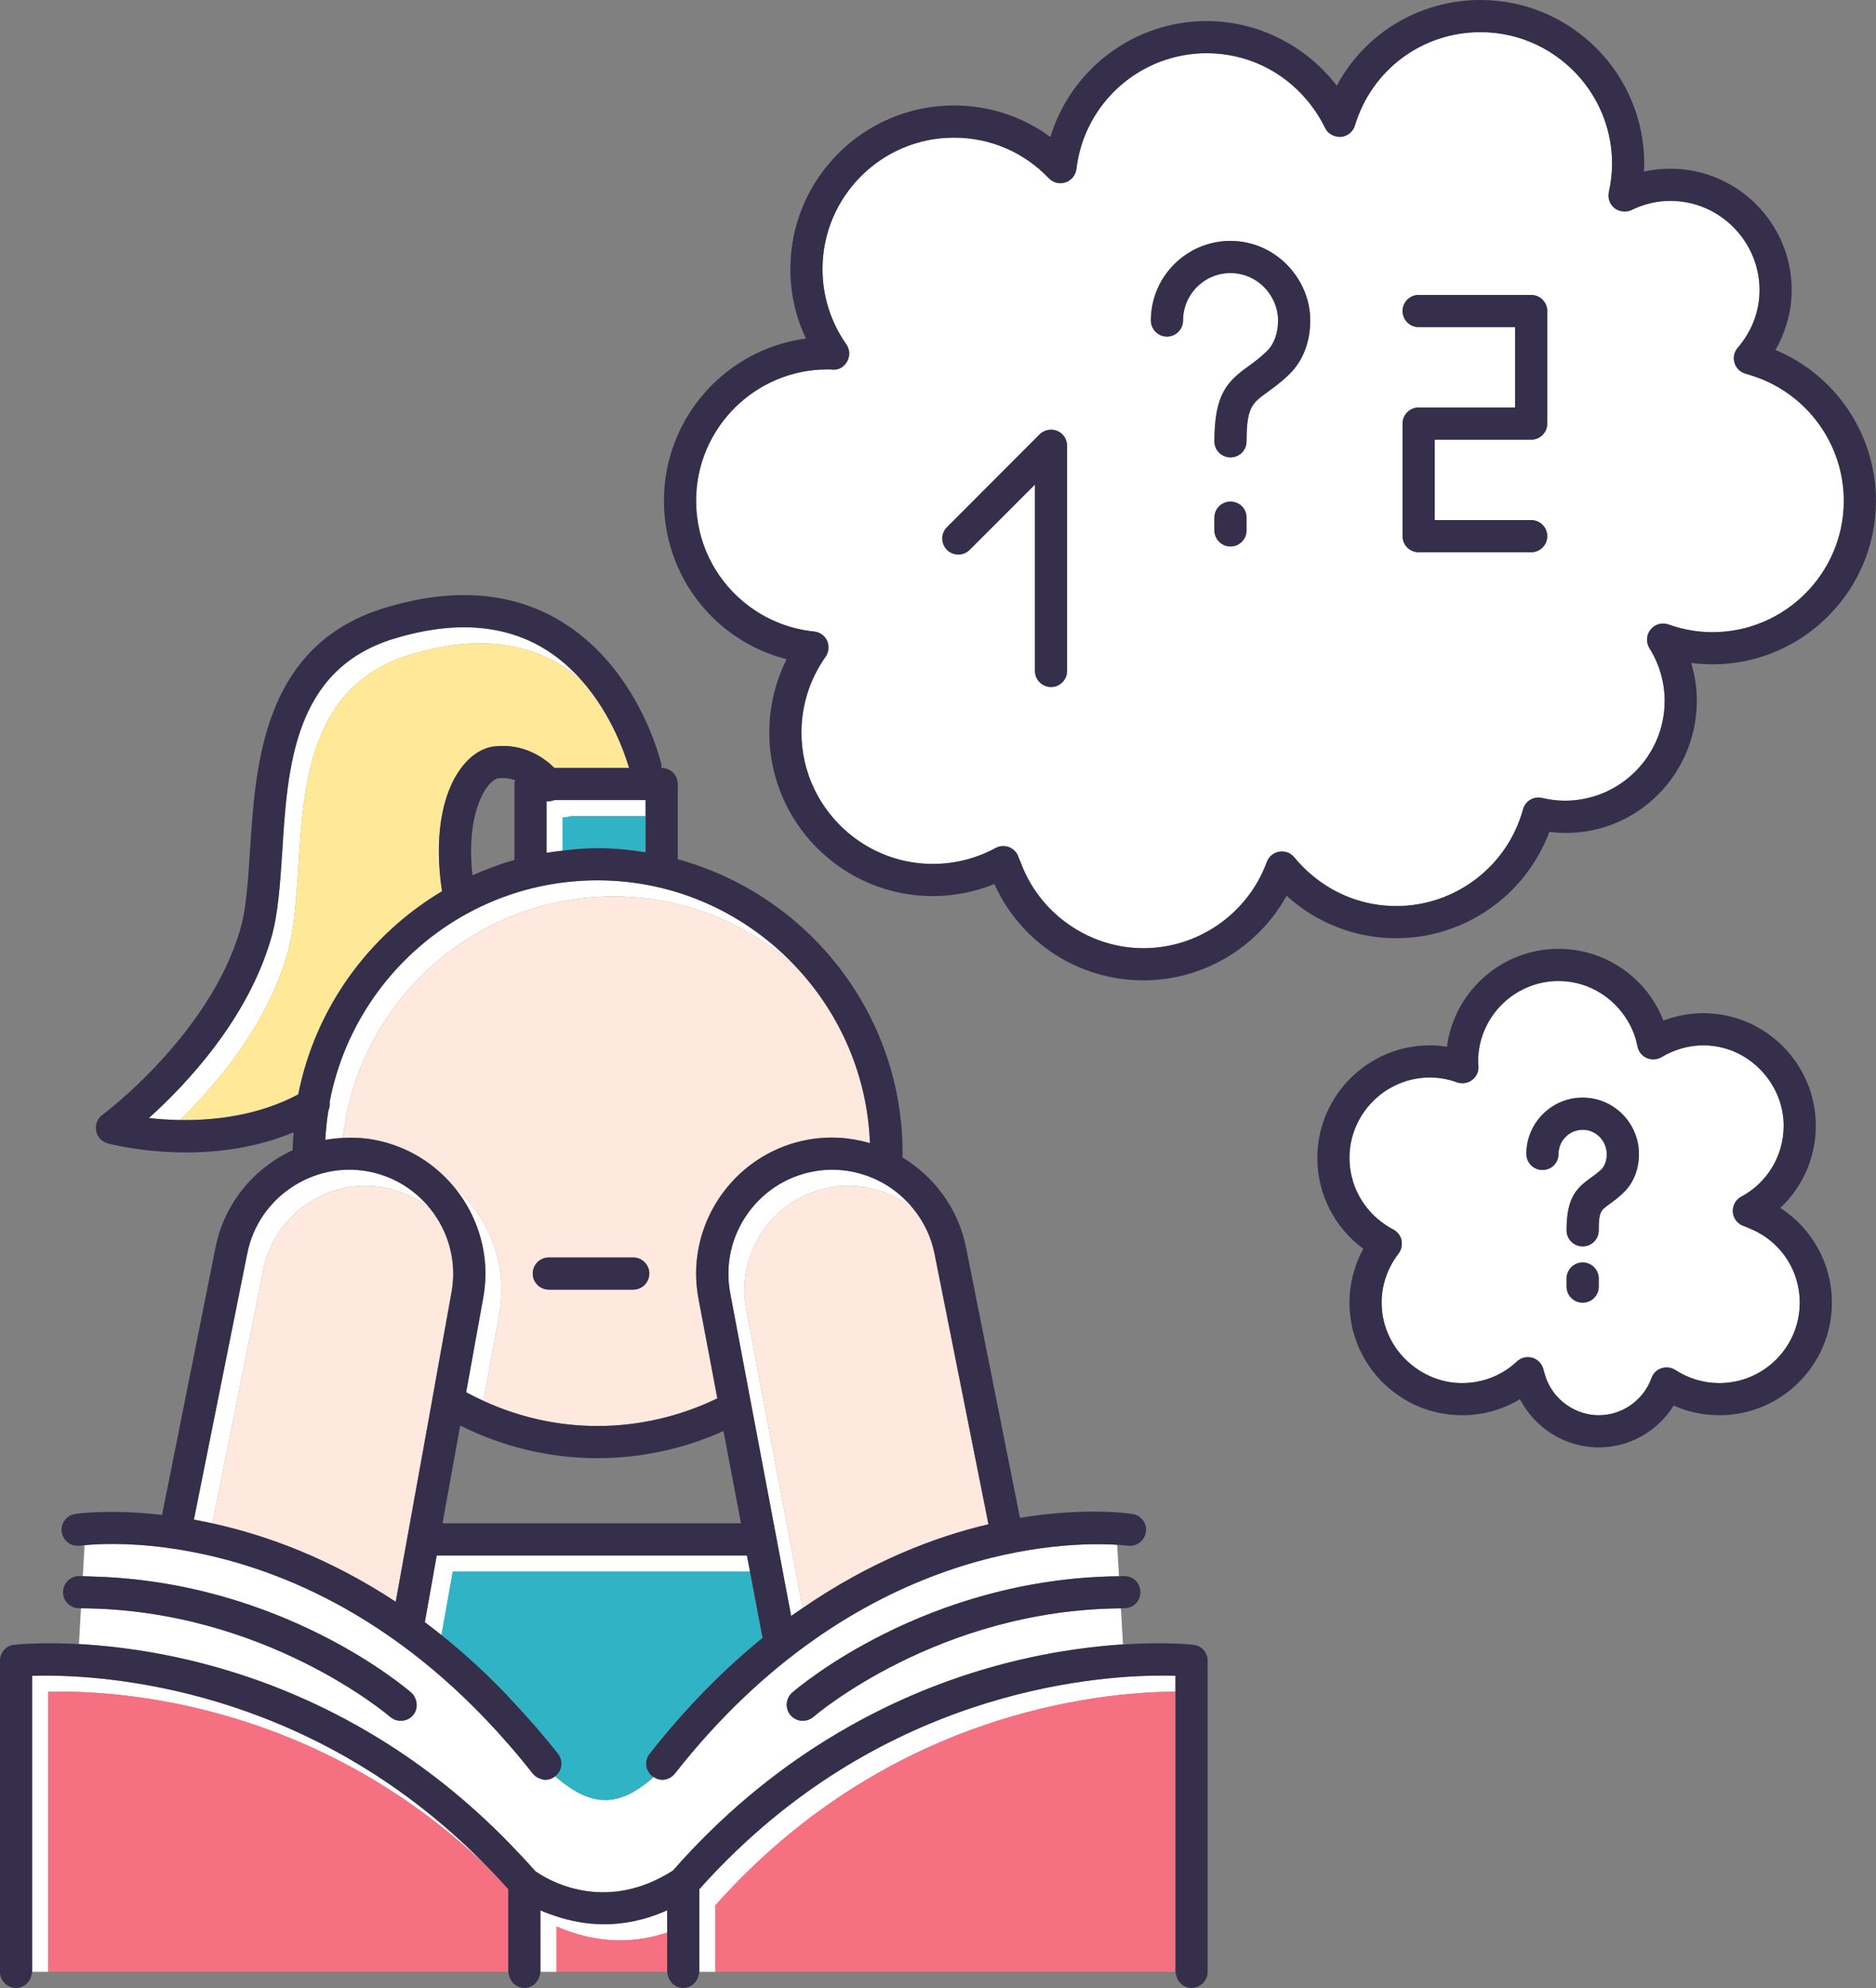
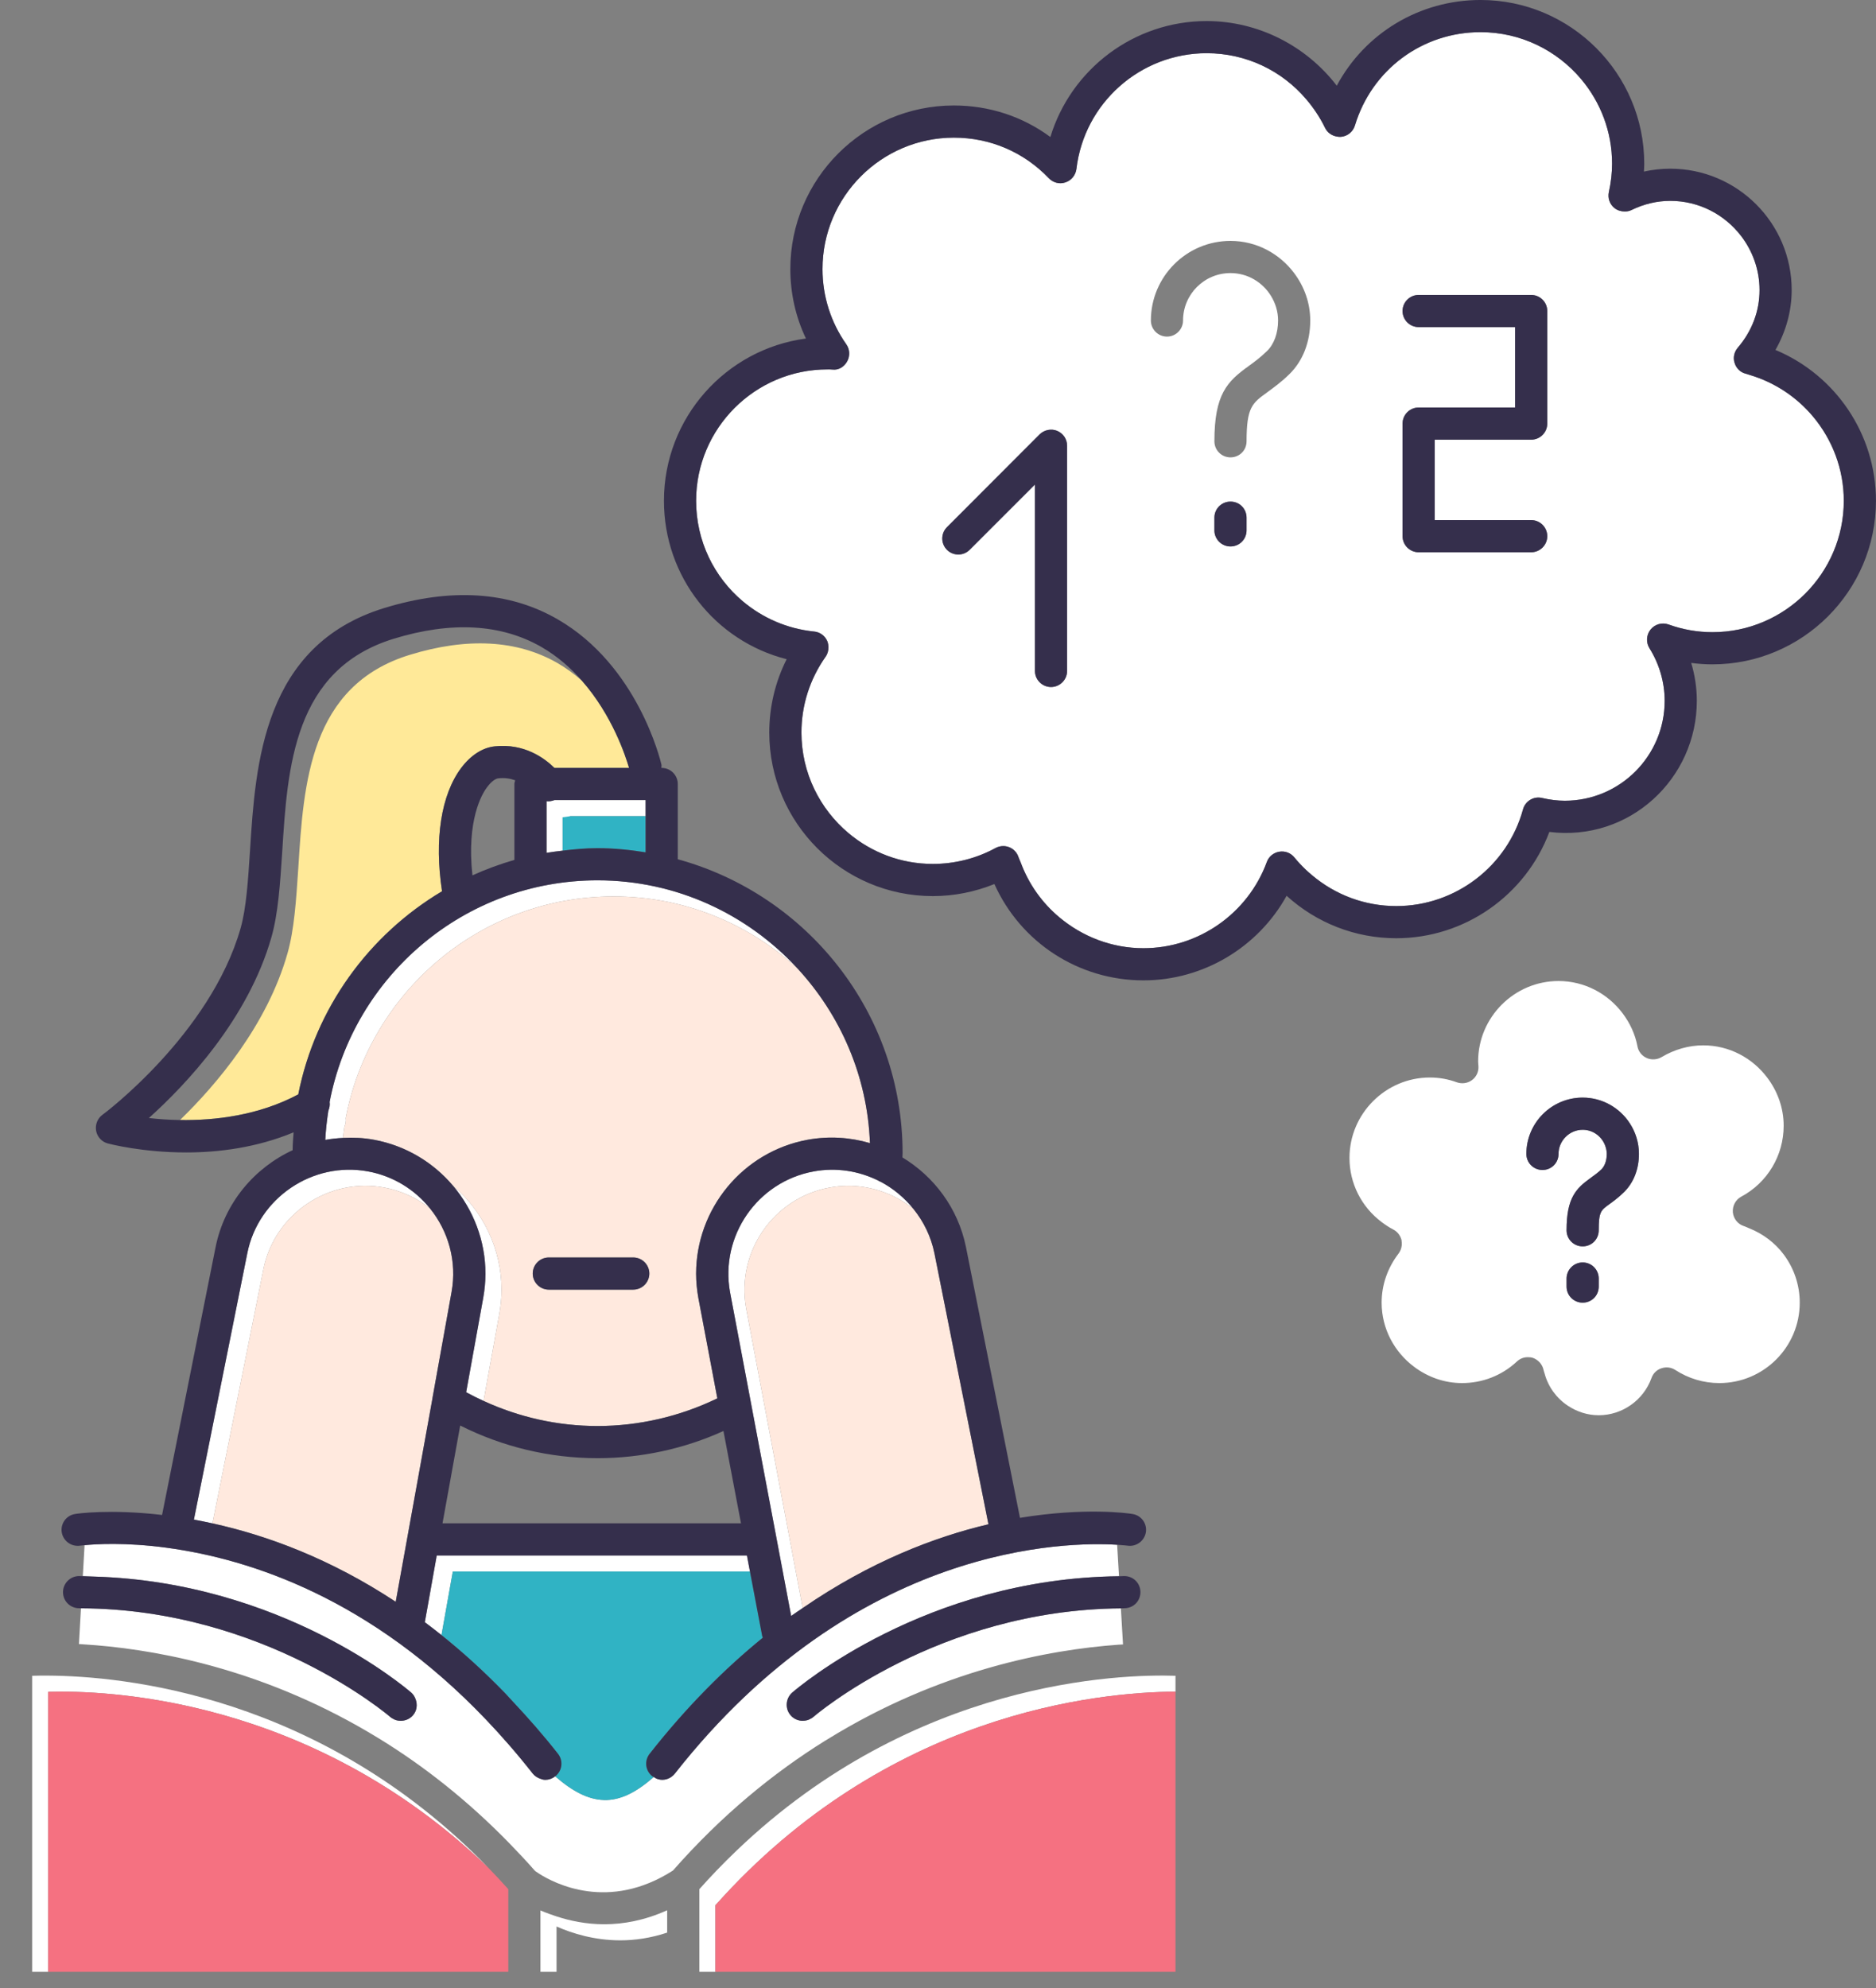
<svg xmlns="http://www.w3.org/2000/svg" height="3090.3" preserveAspectRatio="xMidYMid meet" version="1.0" viewBox="1041.8 954.9 2916.5 3090.3" width="2916.5" zoomAndPan="magnify">
  <rect x="1041.8" y="954.9" width="2916.5" height="3090.3" fill="#808080" stroke="none" />
  <g>
    <g id="change1_1">
      <path d="M 2869.258 3584.578 L 2869.258 3559.875 C 2783.32 3557.066 2463.547 3566.555 2186.848 3831.688 C 2176.445 3841.656 2166.078 3851.918 2155.832 3862.617 C 2146.82 3872.008 2137.879 3881.668 2129.004 3891.629 L 2129.004 4020.129 C 2137.332 4020.129 2145.676 4020.129 2154 4020.129 L 2154 3916.625 C 2420.809 3616.938 2748.941 3585.266 2869.258 3584.578" fill="#fff" />
    </g>
    <g id="change1_2">
      <path d="M 2006.246 3971.129 C 2028.785 3971.129 2053.324 3967.641 2079 3959.129 L 2079 3924.379 C 2044.242 3940.129 2011.004 3946.129 1981.25 3946.129 C 1952.973 3946.129 1927.984 3940.77 1907.004 3933.949 C 1906.965 3933.941 1906.953 3933.918 1906.914 3933.918 C 1903.293 3932.738 1899.875 3931.57 1896.508 3930.309 C 1891.379 3928.461 1886.445 3926.57 1882.004 3924.621 L 1882.004 4020.129 C 1891.188 4020.129 1899.48 4020.129 1907.004 4020.129 L 1907.004 3949.621 C 1931.504 3960.379 1965.75 3971.129 2006.246 3971.129" fill="#fff" />
    </g>
    <g id="change1_3">
      <path d="M 1800.84 3858.199 C 1539.344 3588.605 1231.387 3560.277 1116.191 3559.613 C 1111.848 3559.594 1107.77 3559.613 1103.961 3559.637 C 1103.582 3559.66 1103.172 3559.66 1102.789 3559.66 C 1098.781 3559.715 1095.051 3559.781 1091.75 3559.879 L 1091.75 4020.129 C 1098.891 4020.129 1106.922 4020.129 1116.754 4020.129 L 1116.754 3584.883 C 1202.871 3582.297 1523.367 3590.938 1800.84 3858.199" fill="#fff" />
    </g>
    <g id="change1_4">
      <path d="M 1191.277 3512.441 C 1298.617 3521.395 1460.859 3553.504 1628.496 3655.871 C 1629.746 3656.633 1630.996 3657.375 1632.246 3658.133 C 1699.859 3699.734 1768.293 3752.98 1834.172 3820.742 C 1847.457 3834.422 1860.68 3848.473 1873.746 3863.383 C 1874.906 3864.234 1876.996 3865.652 1879.543 3867.293 C 1903.777 3882.863 1988.195 3926.672 2088.004 3862.621 C 2164.246 3775.883 2245 3710.383 2324.492 3660.883 C 2325.742 3660.121 2326.992 3659.383 2328.238 3658.633 C 2503.023 3550.621 2672.492 3519.352 2780.457 3511.582 C 2783.008 3511.402 2785.211 3511.344 2787.676 3511.184 L 2784.375 3455.074 C 2500.133 3457.172 2308.23 3622.145 2306.246 3623.883 C 2304.996 3624.883 2303.75 3625.883 2302.5 3626.383 C 2298.602 3628.812 2294.461 3629.773 2290.082 3629.82 C 2289.98 3629.832 2289.859 3629.875 2289.742 3629.875 C 2283.004 3629.875 2275.992 3627.125 2270.996 3621.383 C 2262 3611.121 2262.992 3595.371 2273.238 3586.125 C 2281.668 3578.941 2480.434 3408.332 2781.434 3405.164 L 2778.559 3356.242 C 2702.883 3351.484 2373.219 3352.785 2090.996 3711.883 C 2086.07 3718.043 2078.938 3721.473 2071.773 3721.574 C 2071.688 3721.574 2071.602 3721.633 2071.5 3721.633 C 2069.035 3721.633 2066.59 3721.152 2064.215 3720.422 C 2062.023 3719.754 2060.039 3718.492 2058.074 3717.215 C 2030.094 3742.023 2005.398 3753.703 1980.652 3753.031 L 1980.496 3753.113 L 1980.242 3752.973 C 1956.246 3752.191 1932.168 3739.863 1904.922 3716.164 C 1904.82 3716.223 1904.699 3716.273 1904.613 3716.352 C 1900.168 3719.883 1894.848 3721.633 1889.496 3721.633 C 1886.469 3721.633 1883.512 3720.684 1880.656 3719.523 C 1876.652 3717.902 1872.906 3715.523 1870 3711.883 C 1845.902 3681.211 1821.48 3653.254 1796.938 3627.531 C 1618.547 3440.645 1432.668 3378.672 1301.246 3360.883 C 1236.148 3352.094 1189.77 3355.242 1173.266 3356.871 L 1170.527 3405.074 C 1176.566 3405.254 1182.547 3405.523 1188.586 3405.703 C 1481.027 3414.461 1672.977 3579.062 1681.246 3586.125 C 1684.566 3589.055 1686.578 3592.703 1687.988 3596.531 C 1691.027 3604.863 1689.906 3614.363 1683.746 3621.383 C 1678.746 3627.125 1671.746 3629.875 1664.746 3629.875 C 1660.496 3629.875 1655.996 3628.871 1652.246 3626.383 C 1650.996 3625.883 1649.746 3624.883 1648.496 3623.883 C 1646.508 3622.133 1452.547 3456.145 1167.688 3454.973 L 1164.527 3510.582 C 1165.348 3510.633 1166.059 3510.645 1166.879 3510.691 C 1174.617 3511.133 1182.828 3511.73 1191.277 3512.441" fill="#fff" />
    </g>
    <g id="change1_5">
      <path d="M 1821.5 2959.883 C 1821.5 2896.512 1792.766 2837.57 1745.957 2798.016 C 1777.742 2835.547 1796.496 2883.746 1796.496 2934.891 C 1796.496 2947.387 1795.238 2959.883 1792.996 2972.621 L 1766.492 3119.141 C 1775.367 3123.992 1784.418 3128.438 1793.578 3132.652 L 1818 2997.629 C 1820.242 2984.887 1821.5 2972.391 1821.5 2959.883" fill="#fff" />
    </g>
    <g id="change1_6">
      <path d="M 3566.484 2808.133 C 3558.004 2816.375 3550.254 2822.133 3543.988 2826.625 C 3530.488 2836.383 3527.238 2838.625 3527.238 2867.375 C 3527.238 2881.375 3516.238 2892.375 3502.246 2892.375 C 3488.488 2892.375 3477.25 2881.375 3477.25 2867.375 C 3477.25 2816.887 3492 2802.383 3514.496 2786.125 C 3519.984 2782.133 3525.73 2778.133 3531.738 2772.383 C 3536.73 2767.133 3539.746 2758.633 3539.746 2748.625 C 3539.746 2744.875 3539.016 2741.316 3537.98 2737.883 C 3533.316 2722.555 3519.207 2711.125 3502.246 2711.125 C 3481.75 2711.125 3464.742 2728.137 3464.742 2748.625 C 3464.742 2762.625 3453.742 2773.625 3439.75 2773.625 C 3425.992 2773.625 3414.73 2762.625 3414.73 2748.625 C 3414.73 2700.383 3454 2661.125 3502.246 2661.125 C 3532.75 2661.125 3559.582 2676.875 3575.246 2700.613 C 3584.363 2714.426 3589.734 2730.883 3589.734 2748.625 C 3589.734 2772.383 3581.488 2793.375 3566.484 2808.133 Z M 3527.238 2954.875 C 3527.238 2968.871 3516.238 2979.875 3502.246 2979.875 C 3488.488 2979.875 3477.25 2968.871 3477.25 2954.875 L 3477.25 2942.375 C 3477.25 2928.633 3488.488 2917.375 3502.246 2917.375 C 3516.238 2917.375 3527.238 2928.633 3527.238 2942.375 Z M 3760.758 2864.074 C 3758.141 2863.043 3755.691 2861.746 3752.984 2860.883 C 3743.488 2857.875 3736.754 2849.383 3735.738 2839.383 C 3734.984 2829.383 3740.004 2819.875 3748.742 2815.137 C 3789.496 2793.375 3814.75 2751.125 3814.75 2704.875 C 3814.75 2676.816 3805.066 2651.113 3789.332 2630.195 C 3766.527 2599.879 3730.582 2579.879 3689.734 2579.879 C 3667 2579.879 3644.738 2586.379 3625 2598.137 C 3620.711 2600.727 3615.906 2601.832 3611.102 2601.645 C 3608.016 2601.527 3604.93 2600.984 3601.984 2599.621 C 3594.492 2596.391 3588.98 2589.633 3587.496 2581.645 C 3583.895 2562.305 3575.578 2544.969 3564.363 2530.055 C 3541.348 2499.457 3505.07 2479.879 3464.742 2479.879 C 3396.004 2479.879 3339.75 2536.133 3339.75 2604.871 C 3339.75 2606.641 3339.988 2608.125 3339.988 2609.633 L 3340.246 2612.387 C 3340.742 2620.867 3336.996 2628.875 3330.234 2633.895 C 3323.496 2638.887 3314.734 2640.137 3306.75 2637.379 C 3293.25 2632.363 3279 2629.867 3264.746 2629.867 C 3195.984 2629.867 3139.754 2686.125 3139.754 2754.875 C 3139.754 2794.746 3158.578 2831.215 3189.883 2854.707 C 3195.488 2858.902 3201.355 2862.824 3207.738 2866.133 C 3214.242 2869.375 3219 2875.625 3220.742 2882.875 C 3220.812 2883.195 3220.672 2883.512 3220.742 2883.832 C 3221.898 2890.785 3220.297 2897.895 3215.984 2903.637 C 3199 2925.883 3189.742 2952.125 3189.742 2979.875 C 3189.742 3020.715 3209.742 3056.656 3240.059 3079.473 C 3260.977 3095.203 3286.68 3104.871 3314.734 3104.871 C 3346.488 3104.871 3376.734 3093.133 3399.984 3071.383 C 3404.742 3066.883 3410.75 3064.625 3416.992 3064.625 C 3419.492 3064.625 3422.246 3064.883 3424.742 3065.633 C 3433.246 3068.633 3439.75 3075.883 3441.492 3084.633 C 3441.848 3086.406 3442.551 3088.035 3443.023 3089.762 C 3448.652 3110.883 3461.75 3128.473 3479.184 3140.043 C 3493.129 3149.305 3509.594 3154.875 3527.238 3154.875 C 3563.75 3154.875 3596.73 3131.633 3609.238 3097.133 C 3611.738 3089.883 3617.484 3084.133 3624.738 3081.875 C 3632.23 3079.383 3639.98 3080.375 3646.484 3084.633 C 3667 3097.883 3690.488 3104.871 3714.75 3104.871 C 3783.746 3104.871 3839.742 3048.883 3839.742 2979.875 C 3839.742 2952.094 3830.625 2926.125 3814.867 2905.055 C 3801.344 2886.965 3782.734 2872.805 3760.758 2864.074" fill="#fff" />
    </g>
    <g id="change1_7">
      <path d="M 3046.25 1536.613 C 3033.504 1549.113 3021.496 1557.621 3012.008 1564.629 C 2988.504 1581.641 2979.754 1587.891 2979.754 1640.879 C 2979.754 1654.875 2968.75 1665.879 2954.754 1665.879 C 2941.004 1665.879 2929.754 1654.875 2929.754 1640.879 C 2929.754 1567.621 2949.754 1547.891 2982.746 1524.113 C 2991.738 1517.621 3001.25 1510.633 3011.496 1500.609 C 3022.5 1490.117 3028.75 1472.617 3028.75 1453.133 C 3028.75 1439.211 3024.656 1426.367 3017.941 1415.266 C 3004.949 1393.844 2981.594 1379.383 2954.754 1379.383 C 2913.992 1379.383 2881.004 1412.375 2881.004 1453.133 C 2881.004 1466.883 2869.754 1478.133 2856.004 1478.133 C 2842.254 1478.133 2831.004 1466.883 2831.004 1453.133 C 2831.004 1384.871 2886.492 1329.383 2954.754 1329.383 C 2995.344 1329.383 3031.199 1349.285 3053.824 1379.531 C 3069.266 1400.168 3078.75 1425.461 3078.75 1453.133 C 3078.75 1486.613 3067.254 1516.125 3046.25 1536.613 Z M 2979.754 1779.387 C 2979.754 1793.137 2968.75 1804.387 2954.754 1804.387 C 2941.004 1804.387 2929.754 1793.137 2929.754 1779.387 L 2929.754 1759.633 C 2929.754 1745.637 2941.004 1734.629 2954.754 1734.629 C 2968.75 1734.629 2979.754 1745.637 2979.754 1759.633 Z M 2700.758 1648.062 L 2700.758 1997.867 C 2700.758 2011.617 2689.508 2022.867 2675.758 2022.867 C 2662.008 2022.867 2650.758 2011.617 2650.758 1997.867 L 2650.758 1708.137 L 2549.262 1809.633 C 2544.383 1814.484 2538.059 1816.91 2531.711 1816.91 C 2525.289 1816.934 2518.895 1814.535 2513.992 1809.633 C 2504.262 1799.875 2504.262 1784.141 2513.992 1774.387 L 2658.012 1630.121 C 2665.242 1623.133 2676 1620.879 2685.242 1624.629 C 2694.75 1628.625 2700.758 1637.621 2700.758 1647.891 Z M 3222.258 1613.379 C 3222.258 1599.629 3233.508 1588.379 3247.258 1588.379 L 3397.258 1588.379 L 3397.258 1463.379 L 3247.258 1463.379 C 3233.508 1463.379 3222.258 1452.129 3222.258 1438.379 C 3222.258 1424.629 3233.508 1413.379 3247.258 1413.379 L 3422.258 1413.379 C 3436.008 1413.379 3447.258 1424.629 3447.258 1438.379 L 3447.258 1613.379 C 3447.258 1627.129 3436.008 1638.379 3422.258 1638.379 L 3272.258 1638.379 L 3272.258 1763.383 L 3422.258 1763.383 C 3436.008 1763.383 3447.258 1774.633 3447.258 1788.383 C 3447.258 1802.133 3436.008 1813.383 3422.258 1813.383 L 3247.258 1813.383 C 3233.508 1813.383 3222.258 1802.133 3222.258 1788.383 Z M 3409.488 2213.113 C 3412.992 2200.125 3426.254 2192.133 3439.242 2195.371 C 3451.254 2198.141 3463.238 2199.609 3474.488 2199.609 C 3560.25 2199.609 3629.758 2129.879 3629.758 2044.363 C 3629.758 2015.637 3621.5 1987.109 3606.008 1962.379 C 3600.496 1953.383 3601.254 1941.887 3607.75 1933.629 C 3614.488 1925.121 3625.738 1922.133 3635.738 1925.613 C 3657.996 1933.629 3681.012 1937.621 3704 1937.621 C 3816.5 1937.621 3908.242 1845.883 3908.242 1733.379 C 3908.242 1683.945 3890.301 1637.988 3860.129 1602.105 C 3835.008 1572.277 3801.402 1549.582 3762.309 1537.84 C 3760.203 1537.203 3758.145 1536.441 3756.012 1535.879 C 3747.504 1533.871 3741.012 1527.375 3738.512 1519.141 C 3735.742 1511.125 3737.75 1502.129 3743.242 1495.633 C 3765.496 1469.629 3777.262 1438.625 3777.262 1405.879 C 3777.262 1373.992 3766.328 1344.676 3748.168 1321.195 C 3722.773 1288.402 3683.117 1267.129 3638.508 1267.129 C 3617.996 1267.129 3597.75 1271.883 3578.238 1281.367 C 3574.883 1283.059 3571.254 1283.648 3567.602 1283.648 C 3562.039 1283.648 3556.449 1282.004 3551.742 1278.379 C 3544.242 1272.371 3541.008 1262.887 3542.992 1253.375 C 3546.254 1238.621 3547.992 1223.621 3547.992 1209.383 C 3547.992 1159.355 3529.883 1113.5 3499.93 1077.934 C 3462.379 1033.324 3406.227 1004.871 3343.508 1004.871 C 3252.992 1004.871 3174.512 1063.129 3148.262 1149.871 C 3145.246 1159.871 3136.496 1166.883 3126.25 1167.641 C 3124.168 1167.762 3122.184 1167.492 3120.223 1167.176 C 3112.23 1165.875 3105.367 1161.047 3101.742 1153.621 C 3093.898 1137.348 3083.973 1122.691 3072.695 1109.406 C 3034.484 1064.379 2978.75 1037.617 2917.742 1037.617 C 2814.508 1037.617 2727.254 1115.117 2715.242 1217.641 C 2713.992 1227.125 2707.496 1235.387 2698.258 1238.375 C 2688.992 1241.637 2678.992 1238.891 2672.25 1231.883 C 2633.258 1191.121 2581 1168.867 2524.75 1168.867 C 2412.25 1168.867 2320.5 1260.387 2320.5 1373.133 C 2320.5 1415.117 2333.25 1455.633 2357.5 1490.117 C 2363 1497.887 2363.5 1508.133 2359 1516.371 C 2354.5 1524.875 2345.75 1530.633 2336 1529.383 L 2332 1529.141 C 2330.75 1529.141 2329.5 1529.141 2328.25 1529.141 C 2215.75 1529.141 2124 1620.633 2124 1733.379 C 2124 1796.055 2152.07 1852.207 2196.781 1889.754 C 2227.148 1915.27 2265.133 1932.281 2307.5 1936.617 C 2316.25 1937.379 2324 1942.867 2327.75 1951.129 C 2329.152 1954.312 2329.672 1957.77 2329.699 1961.203 C 2329.738 1966.371 2328.402 1971.52 2325.25 1975.883 C 2300.75 2010.637 2287.75 2051.375 2287.75 2093.629 C 2287.75 2156.227 2316.211 2212.332 2360.789 2249.855 C 2396.332 2279.758 2442.102 2297.871 2492.004 2297.871 C 2526 2297.871 2559.75 2289.391 2589.508 2273.141 C 2593.258 2271.129 2597.25 2270.125 2601.492 2270.125 C 2604.508 2270.125 2607.742 2270.641 2610.758 2271.891 C 2617.742 2274.609 2623.012 2280.371 2625.242 2287.379 C 2626.148 2290.223 2627.57 2292.746 2628.598 2295.543 C 2641.199 2329.586 2662.105 2358.559 2688.672 2380.812 C 2724.555 2410.91 2770.219 2428.875 2819.508 2428.875 C 2904.754 2428.875 2981.738 2375.125 3011.25 2294.879 C 3014.238 2286.375 3021.738 2280.371 3030.488 2278.875 C 3039.508 2277.379 3048.258 2280.641 3053.996 2287.625 C 3059.582 2294.512 3065.637 2300.887 3071.938 2306.914 C 3075 2309.832 3078.188 2312.551 3081.398 2315.273 C 3117.867 2346.105 3163.875 2363.387 3212.5 2363.387 C 3304.242 2363.387 3385.246 2301.621 3409.488 2213.113" fill="#fff" />
    </g>
    <g id="change1_8">
      <path d="M 1554.25 2667.875 C 1555 2672.617 1554 2677.117 1552.25 2681.633 C 1550 2696.379 1548.254 2711.371 1547.5 2726.875 C 1556.562 2725.215 1565.742 2724.297 1574.992 2723.785 C 1575.684 2718.039 1576.383 2712.293 1577.25 2706.625 C 1579.004 2702.109 1580.004 2697.613 1579.25 2692.867 C 1616.75 2496.883 1789.004 2348.371 1995.758 2348.371 C 2105.879 2348.371 2205.98 2390.934 2281.371 2460.066 C 2203.93 2376.254 2093.578 2323.379 1970.75 2323.379 C 1764.008 2323.379 1591.75 2471.871 1554.25 2667.875" fill="#fff" />
    </g>
    <g id="change1_9">
      <path d="M 2306.742 2775.891 C 2219.246 2791.887 2160.988 2876.121 2176.742 2963.621 L 2271.746 3466.879 C 2277.758 3462.543 2283.711 3458.738 2289.707 3454.598 L 2201.738 2988.617 C 2186 2901.121 2244.242 2816.883 2331.742 2800.891 C 2366.738 2794.379 2401.492 2800.117 2431.746 2814.891 C 2433 2815.887 2434.238 2816.371 2435.75 2816.883 C 2445.055 2821.793 2453.781 2827.73 2461.984 2834.316 C 2447.906 2816.809 2430.477 2802.277 2410.75 2791.887 C 2409.242 2791.375 2407.988 2790.891 2406.75 2789.879 C 2376.496 2775.121 2341.738 2769.383 2306.742 2775.891" fill="#fff" />
    </g>
    <g id="change1_10">
      <path d="M 2207.738 3397.887 L 2202.996 3372.883 L 1720.75 3372.883 L 1702.246 3476.621 C 1710.859 3483.066 1719.504 3489.73 1728.145 3496.641 L 1745.75 3397.887 L 2207.738 3397.887" fill="#fff" />
    </g>
    <g id="change1_11">
-       <path d="M 1505.496 2304.875 C 1513.746 2171.641 1523.496 2020.645 1678.746 1972.879 C 1768.246 1945.371 1845.746 1949.621 1908.496 1985.633 C 1922.555 1993.719 1935.137 2003.148 1946.664 2013.273 C 1929.355 1993.531 1908.574 1975.055 1883.496 1960.637 C 1820.746 1924.625 1743.246 1920.375 1653.746 1947.883 C 1498.496 1995.629 1488.746 2146.645 1480.496 2279.879 C 1477.246 2328.871 1474.246 2375.121 1463.746 2411.887 C 1427.496 2539.379 1330.246 2641.633 1273.246 2692.871 C 1287.309 2694.496 1303.688 2695.742 1321.609 2696.027 C 1378.879 2640.348 1457.086 2548.262 1488.746 2436.883 C 1499.246 2400.117 1502.246 2353.867 1505.496 2304.875" fill="#fff" />
-     </g>
+       </g>
    <g id="change1_12">
      <path d="M 1891.5 2200.371 L 1891.5 2280.629 C 1899.785 2279.188 1908.156 2278.277 1916.508 2277.246 L 1916.508 2225.375 C 1920.754 2225.875 1924.758 2225.117 1928.742 2223.621 L 2045.508 2223.621 L 2045.508 2198.617 L 1903.754 2198.617 C 1899.75 2200.113 1895.746 2200.867 1891.5 2200.371" fill="#fff" />
    </g>
    <g id="change1_13">
      <path d="M 1839.812 3600.781 C 1836.52 3596.707 1832.578 3592.262 1826.891 3586.762 C 1831.211 3591.211 1835.492 3596.199 1839.812 3600.781" fill="#fff" />
    </g>
    <g id="change1_14">
      <path d="M 1451.258 2928.133 C 1468.258 2842.129 1552.75 2784.875 1639.004 2800.871 C 1665.98 2805.816 1690.168 2817.32 1710.289 2833.387 C 1686.828 2804.32 1653.391 2783.102 1614.004 2775.871 C 1527.75 2759.875 1443.258 2817.129 1426.258 2903.117 L 1343.254 3317.129 C 1352.625 3318.805 1362.324 3320.84 1372.094 3322.984 L 1451.258 2928.133" fill="#fff" />
    </g>
    <g id="change2_1">
      <path d="M 2051.746 3681.129 C 2109.504 3607.625 2168.754 3548.613 2227.754 3500.613 C 2227.508 3499.875 2227 3499.121 2226.758 3498.125 L 2207.746 3397.875 L 1745.754 3397.875 L 1728.148 3496.637 C 1761.086 3523 1794.105 3552.945 1826.91 3586.758 C 1832.582 3592.25 1836.516 3596.691 1839.824 3600.781 C 1863.125 3625.598 1886.348 3651.949 1909.254 3681.129 C 1917.754 3691.879 1916.004 3707.629 1905.004 3716.129 C 1904.988 3716.148 1904.949 3716.148 1904.934 3716.156 C 1932.172 3739.859 1956.254 3752.188 1980.254 3752.969 C 1980.379 3752.969 1980.527 3753.02 1980.652 3753.027 C 2005.402 3753.699 2030.098 3742.02 2058.074 3717.207 C 2057.418 3716.766 2056.625 3716.648 2055.996 3716.129 C 2045.008 3707.629 2043.262 3691.879 2051.746 3681.129" fill="#30b3c4" />
    </g>
    <g id="change3_1">
      <path d="M 2869.258 3584.578 C 2748.941 3585.266 2420.809 3616.938 2154 3916.625 L 2154 4020.129 C 2317.02 4020.129 2477.012 4020.129 2601.766 4020.129 C 2619.137 4020.129 2635.809 4020.129 2651.758 4020.129 C 2761.898 4020.129 2835.512 4020.129 2844.262 4020.129 C 2854.082 4020.129 2862.109 4020.129 2869.258 4020.129 L 2869.258 3584.578" fill="#f57181" />
    </g>
    <g id="change4_1">
      <path d="M 2431.742 2814.891 C 2401.5 2800.113 2366.742 2794.371 2331.754 2800.891 C 2244.242 2816.883 2185.996 2901.121 2201.75 2988.629 L 2289.707 3454.602 C 2394.27 3382.617 2494.797 3344.02 2578.496 3324.387 L 2494.5 2903.129 C 2489.23 2877.152 2477.715 2853.867 2461.988 2834.316 C 2453.781 2827.719 2445.062 2821.785 2435.746 2816.883 C 2434.242 2816.375 2432.992 2815.887 2431.742 2814.891" fill="#ffe9de" />
    </g>
    <g id="change4_2">
      <path d="M 2051.246 2934.633 C 2051.246 2948.379 2040.004 2959.637 2026.242 2959.637 L 1894.996 2959.637 C 1881.25 2959.637 1869.992 2948.379 1869.992 2934.633 C 1869.992 2920.871 1881.25 2909.629 1894.996 2909.629 L 2026.242 2909.629 C 2040.004 2909.629 2051.246 2920.871 2051.246 2934.633 Z M 1579.25 2692.863 C 1580 2697.613 1579 2702.121 1577.25 2706.625 C 1576.379 2712.289 1575.68 2718.047 1574.988 2723.789 C 1590.77 2722.941 1606.77 2723.625 1623 2726.621 C 1672.848 2735.793 1715.418 2761.984 1745.953 2798.02 C 1792.77 2837.562 1821.5 2896.5 1821.5 2959.879 C 1821.5 2972.375 1820.246 2984.883 1818 2997.621 L 1793.586 3132.641 C 1848.926 3158.117 1909.184 3171.637 1970.754 3171.637 C 2035.254 3171.637 2099.254 3156.637 2157.004 3128.625 L 2127.492 2972.617 C 2125.25 2959.879 2123.996 2947.387 2123.996 2934.879 C 2123.996 2834.637 2195.75 2745.375 2297.504 2726.621 C 2330.758 2720.633 2363.504 2722.879 2394.25 2731.875 C 2390.312 2627.109 2347.984 2532.188 2281.367 2460.074 C 2205.984 2390.938 2105.875 2348.383 1995.742 2348.383 C 1788.996 2348.383 1616.75 2496.887 1579.25 2692.863" fill="#ffe9de" />
    </g>
    <g id="change3_2">
-       <path d="M 2079 3959.129 C 2053.324 3967.641 2028.785 3971.129 2006.246 3971.129 C 1965.75 3971.129 1931.504 3960.379 1907.004 3949.621 L 1907.004 4020.129 C 1926.227 4020.129 1940.93 4020.129 1955.496 4020.129 C 1970.457 4020.129 1985.52 4020.129 2005.496 4020.129 C 2018.926 4020.129 2034.512 4020.129 2054 4020.129 C 2061.527 4020.129 2069.805 4020.129 2079 4020.129 L 2079 3959.129" fill="#f57181" />
-     </g>
+       </g>
    <g id="change2_2">
-       <path d="M 1916.504 2225.375 L 1916.504 2277.258 C 1934.352 2275.008 1952.355 2273.375 1970.754 2273.375 C 1996.25 2273.375 2021 2275.879 2045.492 2279.863 L 2045.492 2223.621 L 1928.75 2223.621 C 1924.746 2225.121 1920.742 2225.887 1916.504 2225.375" fill="#30b3c4" />
+       <path d="M 1916.504 2225.375 L 1916.504 2277.258 C 1934.352 2275.008 1952.355 2273.375 1970.754 2273.375 C 1996.25 2273.375 2021 2275.879 2045.492 2279.863 L 2045.492 2223.621 L 1928.75 2223.621 " fill="#30b3c4" />
    </g>
    <g id="change5_1">
      <path d="M 1729.004 2340.367 C 1716.754 2259.879 1727.504 2190.109 1759.004 2148.375 C 1773.754 2128.867 1792.004 2117.117 1810.754 2115.113 C 1856.504 2110.109 1888.008 2133.121 1903.75 2148.617 L 2019.75 2148.617 C 2014.281 2129.824 1993.609 2066.762 1946.664 2013.258 C 1935.141 2003.141 1922.547 1993.695 1908.512 1985.617 C 1845.754 1949.617 1768.254 1945.363 1678.754 1972.875 C 1523.504 2020.625 1513.754 2171.633 1505.504 2304.855 C 1502.254 2353.859 1499.254 2400.109 1488.754 2436.879 C 1457.094 2548.25 1378.883 2640.34 1321.613 2696.016 C 1375.703 2696.879 1443.914 2688.988 1505.504 2656.121 C 1532.004 2521.867 1615.254 2408.133 1729.004 2340.367" fill="#ffe998" />
    </g>
    <g id="change3_3">
      <path d="M 1832.008 3891.625 C 1821.711 3880.047 1811.305 3868.988 1800.852 3858.199 C 1523.375 3590.941 1202.875 3582.297 1116.754 3584.871 L 1116.754 4020.125 C 1159.469 4020.125 1226.578 4020.125 1309.254 4020.125 C 1325.328 4020.125 1342.086 4020.125 1359.258 4020.125 C 1488.949 4020.125 1647.828 4020.125 1807.008 4020.125 C 1815.34 4020.125 1823.676 4020.125 1832.008 4020.125 L 1832.008 3891.625" fill="#f57181" />
    </g>
    <g id="change4_3">
      <path d="M 1451.242 2928.129 L 1372.086 3322.992 C 1456.598 3341.484 1555.027 3377.633 1657.004 3444.875 L 1714 3129.379 C 1714 3128.875 1714.246 3128.129 1714.246 3127.625 L 1743.75 2963.625 C 1752.516 2915.641 1738.789 2868.699 1710.289 2833.395 C 1690.164 2817.316 1665.977 2805.82 1639 2800.875 C 1552.746 2784.879 1468.246 2842.133 1451.242 2928.129" fill="#ffe9de" />
    </g>
    <g id="change6_1">
      <path d="M 3071.934 2306.918 C 3065.633 2300.887 3059.578 2294.531 3053.992 2287.633 C 3048.234 2280.637 3039.5 2277.383 3030.492 2278.875 C 3021.754 2280.363 3014.238 2286.395 3011.234 2294.879 C 2981.75 2375.113 2904.746 2428.867 2819.5 2428.867 C 2770.215 2428.867 2724.551 2410.898 2688.668 2380.82 C 2662.113 2358.559 2641.191 2329.598 2628.609 2295.527 C 2627.566 2292.746 2626.152 2290.215 2625.234 2287.387 C 2623 2280.363 2617.738 2274.629 2610.742 2271.875 C 2607.738 2270.633 2604.488 2270.137 2601.484 2270.137 C 2597.242 2270.137 2593.246 2271.129 2589.5 2273.141 C 2559.742 2289.395 2525.992 2297.883 2491.992 2297.883 C 2442.094 2297.883 2396.324 2279.766 2360.785 2249.863 C 2316.207 2212.34 2287.746 2156.23 2287.746 2093.641 C 2287.746 2051.379 2300.746 2010.629 2325.246 1975.887 C 2328.398 1971.52 2329.738 1966.383 2329.695 1961.219 C 2329.664 1957.77 2329.148 1954.32 2327.746 1951.121 C 2323.996 1942.879 2316.246 1937.395 2307.496 1936.625 C 2265.125 1932.285 2227.148 1915.258 2196.777 1889.746 C 2152.066 1852.199 2123.996 1796.066 2123.996 1733.379 C 2123.996 1620.637 2215.746 1529.137 2328.246 1529.137 C 2329.496 1529.137 2330.746 1529.137 2331.996 1529.137 L 2335.996 1529.383 C 2345.746 1530.625 2354.496 1524.895 2358.996 1516.379 C 2363.496 1508.141 2362.996 1497.891 2357.496 1490.125 C 2333.246 1455.629 2320.496 1415.129 2320.496 1373.137 C 2320.496 1260.395 2412.246 1168.871 2524.75 1168.871 C 2580.988 1168.871 2633.25 1191.133 2672.238 1231.883 C 2678.988 1238.879 2688.988 1241.637 2698.246 1238.383 C 2707.504 1235.383 2714.004 1227.117 2715.246 1217.637 C 2727.258 1115.121 2814.488 1037.617 2917.75 1037.617 C 2978.75 1037.617 3034.488 1064.395 3072.703 1109.41 C 3083.945 1122.688 3093.875 1137.355 3101.738 1153.637 C 3105.363 1161.055 3112.211 1165.871 3120.203 1167.184 C 3122.164 1167.508 3124.176 1167.781 3126.234 1167.633 C 3136.484 1166.887 3145.242 1159.887 3148.246 1149.887 C 3174.504 1063.129 3252.996 1004.883 3343.504 1004.883 C 3406.215 1004.883 3462.375 1033.348 3499.926 1077.945 C 3529.879 1113.508 3547.992 1159.367 3547.992 1209.398 C 3547.992 1223.617 3546.23 1238.633 3543.004 1253.398 C 3540.996 1262.879 3544.246 1272.383 3551.742 1278.387 C 3556.434 1282.012 3562.016 1283.648 3567.598 1283.648 C 3571.246 1283.648 3574.895 1283.078 3578.246 1281.367 C 3597.75 1271.887 3618 1267.145 3638.5 1267.145 C 3683.098 1267.145 3722.754 1288.391 3748.164 1321.195 C 3766.305 1344.672 3777.25 1374.008 3777.25 1405.871 C 3777.25 1438.629 3765.488 1469.625 3743.25 1495.633 C 3737.742 1502.137 3735.73 1511.121 3738.488 1519.137 C 3740.992 1527.375 3747.496 1533.875 3755.984 1535.887 C 3758.141 1536.457 3760.203 1537.227 3762.312 1537.848 C 3801.398 1549.586 3835 1572.293 3860.113 1602.121 C 3890.316 1637.98 3908.234 1683.969 3908.234 1733.379 C 3908.234 1845.871 3816.484 1937.621 3703.992 1937.621 C 3680.988 1937.621 3657.98 1933.625 3635.746 1925.633 C 3625.746 1922.133 3614.504 1925.137 3607.754 1933.625 C 3601.25 1941.887 3600.508 1953.379 3605.992 1962.387 C 3621.5 1987.129 3629.738 2015.645 3629.738 2044.379 C 3629.738 2129.875 3560.254 2199.633 3474.488 2199.633 C 3463.246 2199.633 3451.234 2198.145 3439.246 2195.367 C 3426.242 2192.141 3412.992 2200.129 3409.492 2213.133 C 3385.246 2301.629 3304.246 2363.375 3212.496 2363.375 C 3163.855 2363.375 3117.871 2346.125 3081.391 2315.281 C 3078.188 2312.574 3074.988 2309.844 3071.934 2306.918 Z M 3450.488 2248.125 C 3574.996 2263.637 3679.746 2165.387 3679.746 2044.379 C 3679.746 2024.379 3676.742 2004.375 3670.984 1985.391 C 3682.004 1986.879 3692.996 1987.625 3703.992 1987.625 C 3843.984 1987.625 3958.238 1873.617 3958.238 1733.379 C 3958.238 1629.867 3895.504 1537.898 3801.992 1498.887 C 3818.246 1470.371 3827.23 1438.383 3827.23 1405.871 C 3827.23 1301.617 3742.484 1217.141 3638.5 1217.141 C 3624.754 1217.141 3611.004 1218.629 3597.504 1221.633 C 3597.75 1217.637 3598 1213.395 3598 1209.398 C 3598 1069.133 3483.742 954.879 3343.504 954.879 C 3248.234 954.879 3163.484 1006.867 3120.004 1088.117 C 3072.234 1025.879 2997.484 987.637 2917.75 987.637 C 2804.484 987.637 2706.758 1062.633 2674.742 1167.879 C 2631.488 1135.891 2579.496 1118.867 2524.75 1118.867 C 2384.496 1118.867 2270.496 1232.875 2270.496 1373.137 C 2270.496 1410.883 2278.746 1447.637 2294.746 1481.141 C 2170.246 1497.617 2073.996 1604.379 2073.996 1733.379 C 2073.996 1851.383 2153.746 1951.391 2264.746 1979.633 C 2246.996 2014.875 2237.746 2053.637 2237.746 2093.641 C 2237.746 2233.883 2351.746 2347.891 2491.992 2347.891 C 2525 2347.891 2557.484 2341.363 2587.738 2329.129 C 2628.484 2419.883 2718.496 2478.871 2819.5 2478.871 C 2912.488 2478.871 2997.734 2427.375 3042.008 2347.391 C 3088.488 2389.629 3148.742 2413.379 3212.496 2413.379 C 3318.984 2413.379 3413.734 2346.375 3450.488 2248.125" fill="#352f4c" />
    </g>
    <g id="change6_2">
-       <path d="M 3714.758 3104.871 C 3690.492 3104.871 3667.008 3097.879 3646.512 3084.629 C 3639.996 3080.371 3632.238 3079.379 3624.746 3081.867 C 3617.492 3084.129 3611.742 3089.879 3609.258 3097.129 C 3596.754 3131.629 3563.75 3154.871 3527.238 3154.871 C 3509.605 3154.871 3493.141 3149.301 3479.18 3140.039 C 3461.758 3128.469 3448.656 3110.879 3443.027 3089.762 C 3442.547 3088.031 3441.855 3086.398 3441.5 3084.629 C 3439.758 3075.879 3433.242 3068.629 3424.746 3065.629 C 3422.242 3064.879 3419.496 3064.621 3416.992 3064.621 C 3410.762 3064.621 3404.75 3066.879 3400 3071.379 C 3376.758 3093.129 3346.496 3104.871 3314.758 3104.871 C 3286.695 3104.871 3260.996 3095.199 3240.066 3079.469 C 3209.734 3056.648 3189.738 3020.707 3189.738 2979.867 C 3189.738 2952.121 3198.996 2925.879 3216.012 2903.629 C 3220.309 2897.891 3221.906 2890.777 3220.738 2883.832 C 3220.691 2883.512 3220.809 2883.191 3220.762 2882.867 C 3218.996 2875.617 3214.246 2869.367 3207.754 2866.129 C 3201.359 2862.82 3195.488 2858.898 3189.883 2854.699 C 3158.598 2831.207 3139.746 2794.742 3139.746 2754.871 C 3139.746 2686.117 3195.992 2629.871 3264.742 2629.871 C 3279.012 2629.871 3293.258 2632.367 3306.742 2637.379 C 3314.758 2640.129 3323.492 2638.879 3330.246 2633.879 C 3337 2628.871 3340.746 2620.867 3340.246 2612.387 L 3340.008 2609.641 C 3340.008 2608.137 3339.746 2606.633 3339.746 2604.867 C 3339.746 2536.117 3395.992 2479.871 3464.742 2479.871 C 3505.07 2479.871 3541.367 2499.465 3564.371 2530.055 C 3575.586 2544.973 3583.891 2562.297 3587.496 2581.625 C 3589 2589.621 3594.512 2596.371 3602.004 2599.617 C 3604.941 2600.977 3608.02 2601.527 3611.098 2601.648 C 3615.918 2601.836 3620.738 2600.715 3625.008 2598.141 C 3644.742 2586.375 3667.008 2579.859 3689.75 2579.859 C 3730.582 2579.859 3766.52 2599.879 3789.332 2630.199 C 3805.082 2651.109 3814.746 2676.809 3814.746 2704.871 C 3814.746 2751.121 3789.5 2793.371 3748.742 2815.129 C 3740.008 2819.867 3734.996 2829.379 3735.758 2839.379 C 3736.762 2849.379 3743.492 2857.867 3752.988 2860.879 C 3755.711 2861.738 3758.168 2863.039 3760.77 2864.07 C 3782.746 2872.801 3801.359 2886.957 3814.891 2905.051 C 3830.641 2926.117 3839.758 2952.09 3839.758 2979.867 C 3839.758 3048.879 3783.75 3104.871 3714.758 3104.871 Z M 3809.496 2832.629 C 3844.242 2800.121 3864.742 2754.129 3864.742 2704.871 C 3864.742 2608.637 3786.254 2529.867 3689.75 2529.867 C 3668.512 2529.867 3647.512 2533.875 3627.754 2541.367 C 3602.242 2475.387 3538.004 2429.879 3464.742 2429.879 C 3375.992 2429.879 3302.492 2496.359 3291.254 2582.125 C 3282.496 2580.621 3273.762 2579.859 3264.742 2579.859 C 3168.262 2579.859 3089.75 2658.629 3089.75 2754.871 C 3089.75 2811.379 3116.738 2863.379 3161.246 2896.129 C 3147.262 2921.629 3139.746 2950.379 3139.746 2979.867 C 3139.746 3076.379 3218.254 3154.871 3314.758 3154.871 C 3346.762 3154.871 3377.758 3146.379 3404.75 3129.871 C 3427.992 3174.879 3474.742 3204.871 3527.238 3204.871 C 3575.254 3204.871 3618.996 3179.629 3643.742 3139.879 C 3666.008 3149.879 3690.25 3154.871 3714.758 3154.871 C 3811.238 3154.871 3889.75 3076.379 3889.75 2979.867 C 3889.75 2919.129 3858.75 2864.379 3809.496 2832.629" fill="#352f4c" />
-     </g>
+       </g>
    <g id="change6_3">
      <path d="M 3502.25 2661.113 C 3454 2661.113 3414.754 2700.379 3414.754 2748.609 C 3414.754 2762.617 3426.008 2773.629 3439.75 2773.629 C 3453.758 2773.629 3464.746 2762.617 3464.746 2748.609 C 3464.746 2728.129 3481.75 2711.129 3502.25 2711.129 C 3519.211 2711.129 3533.324 2722.559 3537.973 2737.887 C 3539.031 2741.32 3539.758 2744.867 3539.758 2748.609 C 3539.758 2758.633 3536.738 2767.133 3531.742 2772.375 C 3525.75 2778.121 3520.004 2782.129 3514.496 2786.117 C 3491.988 2802.379 3477.254 2816.879 3477.254 2867.371 C 3477.254 2881.371 3488.508 2892.371 3502.25 2892.371 C 3516.258 2892.371 3527.246 2881.371 3527.246 2867.371 C 3527.246 2838.621 3530.508 2836.383 3544.008 2826.621 C 3550.238 2822.129 3557.992 2816.371 3566.492 2808.129 C 3581.492 2793.363 3589.75 2772.375 3589.75 2748.609 C 3589.75 2730.883 3584.375 2714.43 3575.258 2700.602 C 3559.598 2676.859 3532.754 2661.113 3502.25 2661.113" fill="#352f4c" />
    </g>
    <g id="change6_4">
      <path d="M 3502.262 2917.367 C 3488.5 2917.367 3477.246 2928.629 3477.246 2942.367 L 3477.246 2954.867 C 3477.246 2968.867 3488.5 2979.867 3502.262 2979.867 C 3516.262 2979.867 3527.254 2968.867 3527.254 2954.867 L 3527.254 2942.367 C 3527.254 2928.629 3516.262 2917.367 3502.262 2917.367" fill="#352f4c" />
    </g>
    <g id="change6_5">
      <path d="M 3247.254 1813.387 L 3422.25 1813.387 C 3436.004 1813.387 3447.246 1802.121 3447.246 1788.391 C 3447.246 1774.617 3436.004 1763.371 3422.25 1763.371 L 3272.25 1763.371 L 3272.25 1638.391 L 3422.25 1638.391 C 3436.004 1638.391 3447.246 1627.125 3447.246 1613.375 L 3447.246 1438.375 C 3447.246 1424.625 3436.004 1413.379 3422.25 1413.379 L 3247.254 1413.379 C 3233.504 1413.379 3222.258 1424.625 3222.258 1438.375 C 3222.258 1452.129 3233.504 1463.375 3247.254 1463.375 L 3397.254 1463.375 L 3397.254 1588.375 L 3247.254 1588.375 C 3233.504 1588.375 3222.258 1599.621 3222.258 1613.375 L 3222.258 1788.391 C 3222.258 1802.121 3233.504 1813.387 3247.254 1813.387" fill="#352f4c" />
    </g>
    <g id="change6_6">
-       <path d="M 2954.754 1329.387 C 2886.5 1329.387 2830.988 1384.895 2830.988 1453.129 C 2830.988 1466.887 2842.25 1478.125 2855.984 1478.125 C 2869.742 1478.125 2881.004 1466.887 2881.004 1453.129 C 2881.004 1412.391 2913.992 1379.379 2954.754 1379.379 C 2981.574 1379.379 3004.949 1393.859 3017.918 1415.273 C 3024.652 1426.375 3028.75 1439.234 3028.75 1453.129 C 3028.75 1472.629 3022.492 1490.129 3011.5 1500.621 C 3001.254 1510.645 2991.754 1517.645 2982.746 1524.133 C 2949.754 1547.891 2929.734 1567.641 2929.734 1640.895 C 2929.734 1654.879 2940.996 1665.891 2954.754 1665.891 C 2968.738 1665.891 2979.75 1654.879 2979.75 1640.895 C 2979.75 1587.883 2988.488 1581.645 3011.996 1564.621 C 3021.5 1557.641 3033.504 1549.129 3046.25 1536.629 C 3067.238 1516.137 3078.742 1486.613 3078.742 1453.129 C 3078.742 1425.477 3069.262 1400.164 3053.816 1379.535 C 3031.184 1349.293 2995.332 1329.387 2954.754 1329.387" fill="#352f4c" />
-     </g>
+       </g>
    <g id="change6_7">
      <path d="M 2954.754 1734.637 C 2940.988 1734.637 2929.75 1745.637 2929.75 1759.637 L 2929.75 1779.391 C 2929.75 1793.133 2940.988 1804.391 2954.754 1804.391 C 2968.734 1804.391 2979.734 1793.133 2979.734 1779.391 L 2979.734 1759.637 C 2979.734 1745.637 2968.734 1734.637 2954.754 1734.637" fill="#352f4c" />
    </g>
    <g id="change6_8">
-       <path d="M 2897.004 3511.621 C 2892.223 3511.129 2859.379 3507.922 2807.602 3510.07 C 2801.297 3510.332 2794.492 3510.75 2787.684 3511.18 C 2785.215 3511.34 2783.012 3511.398 2780.449 3511.582 C 2672.492 3519.352 2503.031 3550.621 2328.254 3658.629 C 2327 3659.379 2325.746 3660.121 2324.492 3660.879 C 2244.992 3710.379 2164.254 3775.879 2087.996 3862.621 C 1988.207 3926.672 1903.781 3882.859 1879.531 3867.289 C 1877.004 3865.648 1874.91 3864.23 1873.746 3863.379 C 1860.691 3848.473 1847.453 3834.422 1834.164 3820.738 C 1768.289 3752.98 1699.859 3699.73 1632.25 3658.129 C 1631 3657.371 1629.75 3656.629 1628.5 3655.871 C 1460.859 3553.5 1298.621 3521.391 1191.277 3512.441 C 1182.828 3511.73 1174.621 3511.129 1166.879 3510.691 C 1166.059 3510.641 1165.352 3510.629 1164.531 3510.582 C 1106.27 3507.449 1069.059 3511.102 1064 3511.621 C 1051.25 3512.883 1041.75 3523.621 1041.75 3536.379 L 1041.75 4020.129 C 1041.75 4033.883 1053 4045.129 1066.75 4045.129 C 1078.93 4045.129 1088.672 4036.141 1090.852 4024.57 C 1091.129 4023.078 1091.75 4021.699 1091.75 4020.129 L 1091.75 3559.883 C 1095.051 3559.781 1098.781 3559.711 1102.789 3559.66 C 1103.168 3559.66 1103.578 3559.66 1103.961 3559.641 C 1107.77 3559.609 1111.848 3559.59 1116.191 3559.621 C 1231.391 3560.281 1539.34 3588.613 1800.836 3858.203 C 1811.297 3868.988 1821.699 3880.051 1832 3891.629 L 1832 4020.129 C 1832 4021.699 1832.625 4023.078 1832.895 4024.57 C 1835.078 4036.141 1844.82 4045.129 1857 4045.129 C 1869.16 4045.129 1878.922 4036.141 1881.105 4024.57 C 1881.375 4023.078 1882 4021.699 1882 4020.129 L 1882 3924.621 C 1886.445 3926.57 1891.387 3928.461 1896.508 3930.309 C 1899.875 3931.57 1903.297 3932.742 1906.914 3933.922 C 1906.949 3933.922 1906.969 3933.941 1907.004 3933.953 C 1927.992 3940.77 1952.977 3946.129 1981.258 3946.129 C 2011.004 3946.129 2044.242 3940.129 2079.008 3924.379 L 2079.008 4020.129 C 2079.008 4021.699 2079.617 4023.078 2079.902 4024.57 C 2082.086 4036.141 2091.828 4045.129 2103.988 4045.129 C 2116.188 4045.129 2125.91 4036.141 2128.098 4024.57 C 2128.383 4023.078 2128.992 4021.699 2128.992 4020.129 L 2128.992 3891.629 C 2137.875 3881.672 2146.812 3872.012 2155.82 3862.621 C 2166.082 3851.922 2176.434 3841.66 2186.84 3831.691 C 2463.543 3566.562 2783.316 3557.07 2869.246 3559.883 L 2869.246 4020.129 C 2869.246 4021.699 2869.871 4023.078 2870.141 4024.57 C 2872.324 4036.141 2882.086 4045.129 2894.246 4045.129 C 2908 4045.129 2919.25 4033.883 2919.25 4020.129 L 2919.25 3536.379 C 2919.25 3523.621 2909.758 3512.883 2897.004 3511.621" fill="#352f4c" />
-     </g>
+       </g>
    <g id="change6_9">
      <path d="M 1426.254 2903.129 C 1443.254 2817.133 1527.754 2759.879 1614.004 2775.863 C 1653.395 2783.109 1686.836 2804.32 1710.293 2833.387 C 1738.793 2868.699 1752.523 2915.637 1743.754 2963.609 L 1714.254 3127.625 C 1714.254 3128.125 1714.004 3128.867 1714.004 3129.375 L 1657.004 3444.867 C 1555.031 3377.637 1456.602 3341.488 1372.094 3322.984 C 1362.324 3320.848 1352.625 3318.805 1343.254 3317.125 Z M 1321.613 2696.02 C 1303.691 2695.73 1287.312 2694.48 1273.254 2692.867 C 1330.254 2641.629 1427.504 2539.379 1463.754 2411.863 C 1474.254 2375.113 1477.254 2328.867 1480.504 2279.855 C 1488.754 2146.617 1498.504 1995.625 1653.754 1947.863 C 1743.254 1920.371 1820.754 1924.617 1883.504 1960.621 C 1908.574 1975.051 1929.359 1993.531 1946.668 2013.262 C 1993.605 2066.77 2014.277 2129.805 2019.754 2148.617 L 1903.754 2148.617 C 1888.004 2133.129 1856.504 2110.113 1810.754 2115.109 C 1792.004 2117.125 1773.754 2128.863 1759.004 2148.367 C 1727.504 2190.113 1716.754 2259.875 1729.004 2340.375 C 1615.254 2408.117 1532.004 2521.875 1505.504 2656.133 C 1443.914 2688.984 1375.703 2696.883 1321.613 2696.02 Z M 2045.496 2223.621 L 2045.496 2279.855 C 2021 2275.879 1996.254 2273.383 1970.762 2273.383 C 1952.355 2273.383 1934.371 2274.996 1916.504 2277.242 C 1908.156 2278.281 1899.785 2279.184 1891.504 2280.625 L 1891.504 2200.375 C 1895.754 2200.875 1899.754 2200.105 1903.754 2198.605 L 2045.496 2198.605 Z M 1799.004 2178.625 C 1806.504 2168.367 1813.254 2165.117 1816.254 2164.867 C 1826.254 2163.621 1835.004 2165.117 1842.754 2167.867 C 1842.254 2169.863 1841.504 2171.633 1841.504 2173.609 L 1841.504 2291.613 C 1819.004 2298.125 1797.254 2306.121 1776.254 2315.629 C 1767.004 2230.113 1790.754 2189.363 1799.004 2178.625 Z M 2281.367 2460.07 C 2348 2532.191 2390.324 2627.102 2394.262 2731.867 C 2363.504 2722.875 2330.766 2720.629 2297.508 2726.625 C 2195.758 2745.355 2124 2834.617 2124 2934.867 C 2124 2947.375 2125.25 2959.883 2127.496 2972.621 L 2157.008 3128.625 C 2099.254 3156.625 2035.258 3171.625 1970.762 3171.625 C 1909.184 3171.625 1848.934 3158.105 1793.586 3132.637 C 1784.426 3128.426 1775.375 3123.984 1766.504 3119.125 L 1793.004 2972.621 C 1795.254 2959.883 1796.504 2947.375 1796.504 2934.867 C 1796.504 2883.742 1777.754 2835.539 1745.965 2797.996 C 1715.426 2761.992 1672.852 2735.789 1623.004 2726.625 C 1606.773 2723.625 1590.773 2722.934 1574.996 2723.781 C 1565.742 2724.297 1556.562 2725.223 1547.504 2726.875 C 1548.254 2711.367 1550.004 2696.383 1552.254 2681.629 C 1554.004 2677.113 1555.004 2672.617 1554.254 2667.871 C 1591.754 2471.867 1764.004 2323.371 1970.762 2323.371 C 2093.566 2323.371 2203.941 2376.246 2281.367 2460.07 Z M 2410.766 2791.867 C 2430.477 2802.281 2447.922 2816.809 2462.004 2834.309 C 2477.723 2853.848 2489.23 2877.152 2494.512 2903.129 L 2578.508 3324.375 C 2494.801 3344.004 2394.281 3382.617 2289.707 3454.598 C 2283.73 3458.727 2277.777 3462.535 2271.762 3466.875 L 2176.758 2963.609 C 2161.004 2876.117 2219.254 2791.867 2306.75 2775.863 C 2341.754 2769.371 2376.508 2775.117 2406.75 2789.871 C 2408 2790.871 2409.246 2791.371 2410.766 2791.867 Z M 1729.754 3322.875 L 1757.254 3170.867 C 1823.254 3204.125 1896.254 3221.625 1970.762 3221.625 C 2038.254 3221.625 2105.496 3207.125 2166.496 3179.375 L 2193.762 3322.875 Z M 1301.254 3360.875 C 1432.676 3378.668 1618.555 3440.637 1796.941 3627.527 C 1821.496 3653.246 1845.906 3681.207 1870.004 3711.875 C 1872.914 3715.516 1876.664 3717.895 1880.664 3719.52 C 1883.523 3720.676 1886.484 3721.629 1889.504 3721.629 C 1894.855 3721.629 1900.184 3719.875 1904.613 3716.348 C 1904.715 3716.266 1904.824 3716.219 1904.934 3716.156 C 1904.953 3716.148 1904.984 3716.148 1905.004 3716.125 C 1916.004 3707.629 1917.754 3691.875 1909.254 3681.129 C 1886.344 3651.945 1863.133 3625.598 1839.824 3600.777 C 1835.504 3596.188 1831.223 3591.207 1826.906 3586.758 C 1794.105 3552.938 1761.086 3522.996 1728.145 3496.637 C 1719.504 3489.727 1710.875 3483.066 1702.254 3476.617 L 1720.754 3372.875 L 2203 3372.875 L 2207.746 3397.875 L 2226.746 3498.125 C 2226.996 3499.117 2227.496 3499.875 2227.746 3500.617 C 2168.766 3548.617 2109.512 3607.625 2051.762 3681.129 C 2043.25 3691.875 2044.996 3707.629 2056.008 3716.125 C 2056.641 3716.648 2057.41 3716.766 2058.082 3717.207 C 2060.043 3718.484 2062.039 3719.746 2064.23 3720.418 C 2066.594 3721.148 2069.051 3721.629 2071.512 3721.629 C 2071.605 3721.629 2071.703 3721.566 2071.781 3721.566 C 2078.945 3721.469 2086.074 3718.035 2091.012 3711.875 C 2373.242 3352.777 2702.891 3351.477 2778.57 3356.234 C 2788.559 3356.867 2794.324 3357.605 2794.766 3357.625 C 2808.254 3359.625 2821.012 3350.375 2823.258 3336.617 C 2825.254 3323.125 2816.016 3310.375 2802.258 3308.367 C 2795.516 3307.125 2728.004 3297.875 2627.5 3314.375 L 2543.504 2893.367 C 2531.246 2833.117 2494.012 2783.875 2444.754 2754.117 C 2444.754 2751.867 2445.004 2749.871 2445.004 2747.621 C 2445.004 2529.367 2296.508 2345.621 2095.508 2290.613 L 2095.508 2173.609 C 2095.508 2159.875 2084.25 2148.617 2070.512 2148.617 L 2070.012 2148.617 C 2070.012 2146.617 2070.512 2144.867 2070.012 2143.121 C 2068.516 2136.875 2033.258 1989.383 1908.754 1917.625 C 1833.504 1874.105 1742.754 1868.363 1639.004 1900.121 C 1450.754 1958.125 1439.004 2142.371 1430.504 2276.609 C 1427.504 2322.871 1424.754 2366.621 1415.754 2398.129 C 1368.754 2562.605 1202.754 2686.871 1201.004 2687.871 C 1193.25 2693.617 1189.504 2703.375 1191.254 2712.867 C 1193.004 2722.129 1200.004 2729.871 1209.254 2732.367 C 1213.254 2733.367 1263.504 2746.375 1331.254 2746.375 C 1381.254 2746.375 1440.504 2739.113 1498.254 2715.113 C 1497.504 2724.375 1496.754 2733.617 1496.754 2742.859 C 1437.254 2770.371 1390.754 2824.875 1377.004 2893.367 L 1293.754 3309.875 C 1212.754 3300.375 1161.004 3307.867 1158.754 3308.367 C 1145.004 3310.375 1135.754 3323.125 1137.754 3336.617 C 1139.754 3349.117 1150.504 3357.867 1162.504 3357.867 C 1163.754 3357.867 1165 3357.867 1166.254 3357.625 C 1166.352 3357.625 1169.113 3357.285 1173.273 3356.867 C 1189.773 3355.234 1236.152 3352.086 1301.254 3360.875" fill="#352f4c" />
    </g>
    <g id="change6_10">
      <path d="M 2271 3621.379 C 2275.992 3627.121 2283.004 3629.871 2289.754 3629.871 C 2289.875 3629.871 2289.98 3629.832 2290.082 3629.82 C 2294.453 3629.77 2298.598 3628.812 2302.5 3626.379 C 2303.742 3625.883 2305.004 3624.879 2306.246 3623.879 C 2308.234 3622.141 2500.137 3457.172 2784.375 3455.07 C 2784.648 3455.07 2784.91 3455.031 2785.188 3455.031 C 2786.723 3455.031 2788.207 3454.871 2789.746 3454.871 C 2803.75 3454.871 2814.75 3443.871 2814.75 3429.871 C 2814.75 3416.129 2803.992 3405.129 2790.004 3404.871 L 2789.746 3404.871 C 2786.914 3404.871 2784.254 3405.129 2781.438 3405.16 C 2480.434 3408.332 2281.672 3578.941 2273.246 3586.121 C 2263.008 3595.371 2262.004 3611.121 2271 3621.379" fill="#352f4c" />
    </g>
    <g id="change6_11">
      <path d="M 2685.254 1624.617 C 2676.008 1620.863 2665.246 1623.121 2658.012 1630.129 L 2513.996 1774.375 C 2504.25 1784.117 2504.25 1799.875 2513.996 1809.617 C 2518.887 1814.531 2525.312 1816.938 2531.699 1816.914 C 2538.062 1816.895 2544.387 1814.469 2549.258 1809.617 L 2650.758 1708.121 L 2650.758 1997.875 C 2650.758 2011.621 2662.012 2022.875 2675.758 2022.875 C 2689.504 2022.875 2700.758 2011.621 2700.758 1997.875 L 2700.758 1647.875 C 2700.758 1637.613 2694.746 1628.617 2685.254 1624.617" fill="#352f4c" />
    </g>
    <g id="change6_12">
      <path d="M 1870.004 2934.617 C 1870.004 2948.379 1881.262 2959.625 1895.012 2959.625 L 2026.254 2959.625 C 2040.004 2959.625 2051.262 2948.379 2051.262 2934.617 C 2051.262 2920.855 2040.004 2909.621 2026.254 2909.621 L 1895.012 2909.621 C 1881.262 2909.621 1870.004 2920.855 1870.004 2934.617" fill="#352f4c" />
    </g>
    <g id="change6_13">
      <path d="M 1652.246 3626.379 C 1655.992 3628.867 1660.496 3629.875 1664.75 3629.875 C 1671.75 3629.875 1678.742 3627.125 1683.746 3621.379 C 1689.906 3614.363 1691.027 3604.859 1687.988 3596.531 C 1686.578 3592.703 1684.562 3589.051 1681.246 3586.125 C 1672.977 3579.059 1481.027 3414.461 1188.586 3405.703 C 1182.547 3405.527 1176.57 3405.258 1170.531 3405.07 C 1168.594 3405.02 1166.715 3404.875 1164.746 3404.875 C 1151 3404.875 1139.754 3416.129 1139.754 3429.875 C 1139.754 3443.871 1151 3454.867 1164.746 3454.867 C 1165.016 3454.867 1165.273 3454.891 1165.555 3454.891 C 1166.281 3454.891 1166.965 3454.973 1167.691 3454.973 C 1452.551 3456.145 1646.512 3622.133 1648.492 3623.879 C 1649.746 3624.883 1650.992 3625.879 1652.246 3626.379" fill="#352f4c" />
    </g>
  </g>
</svg>